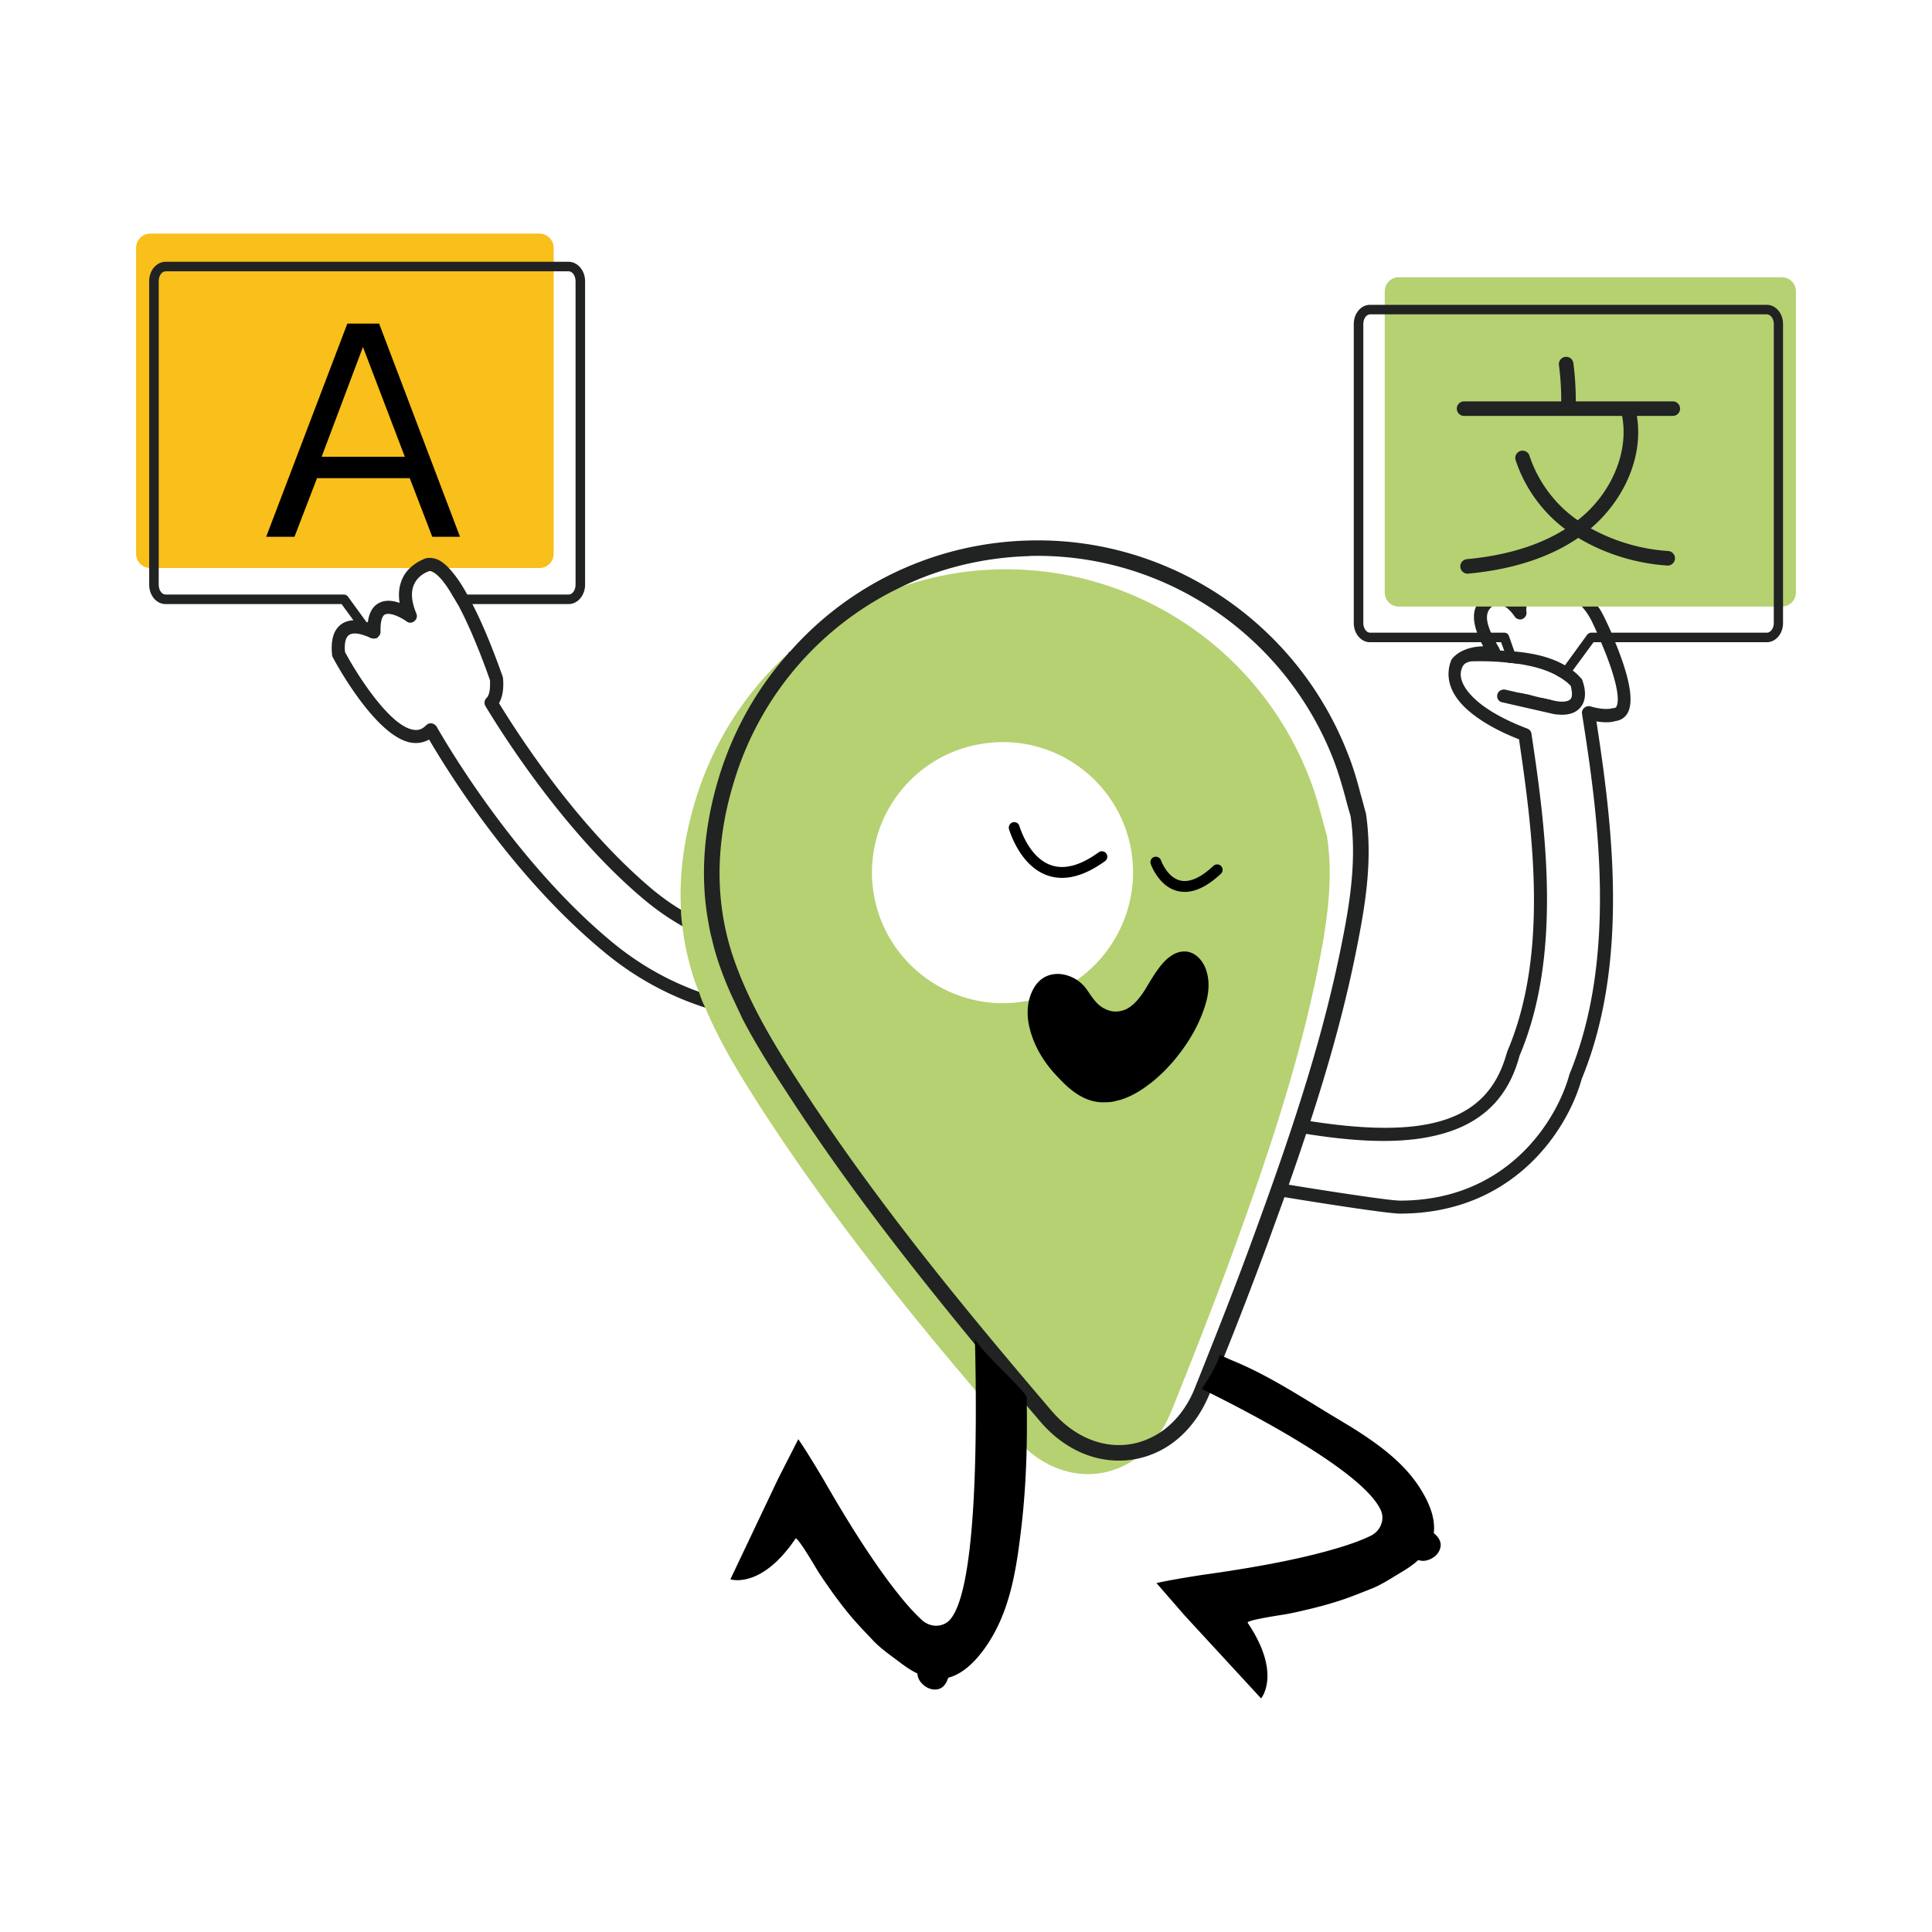
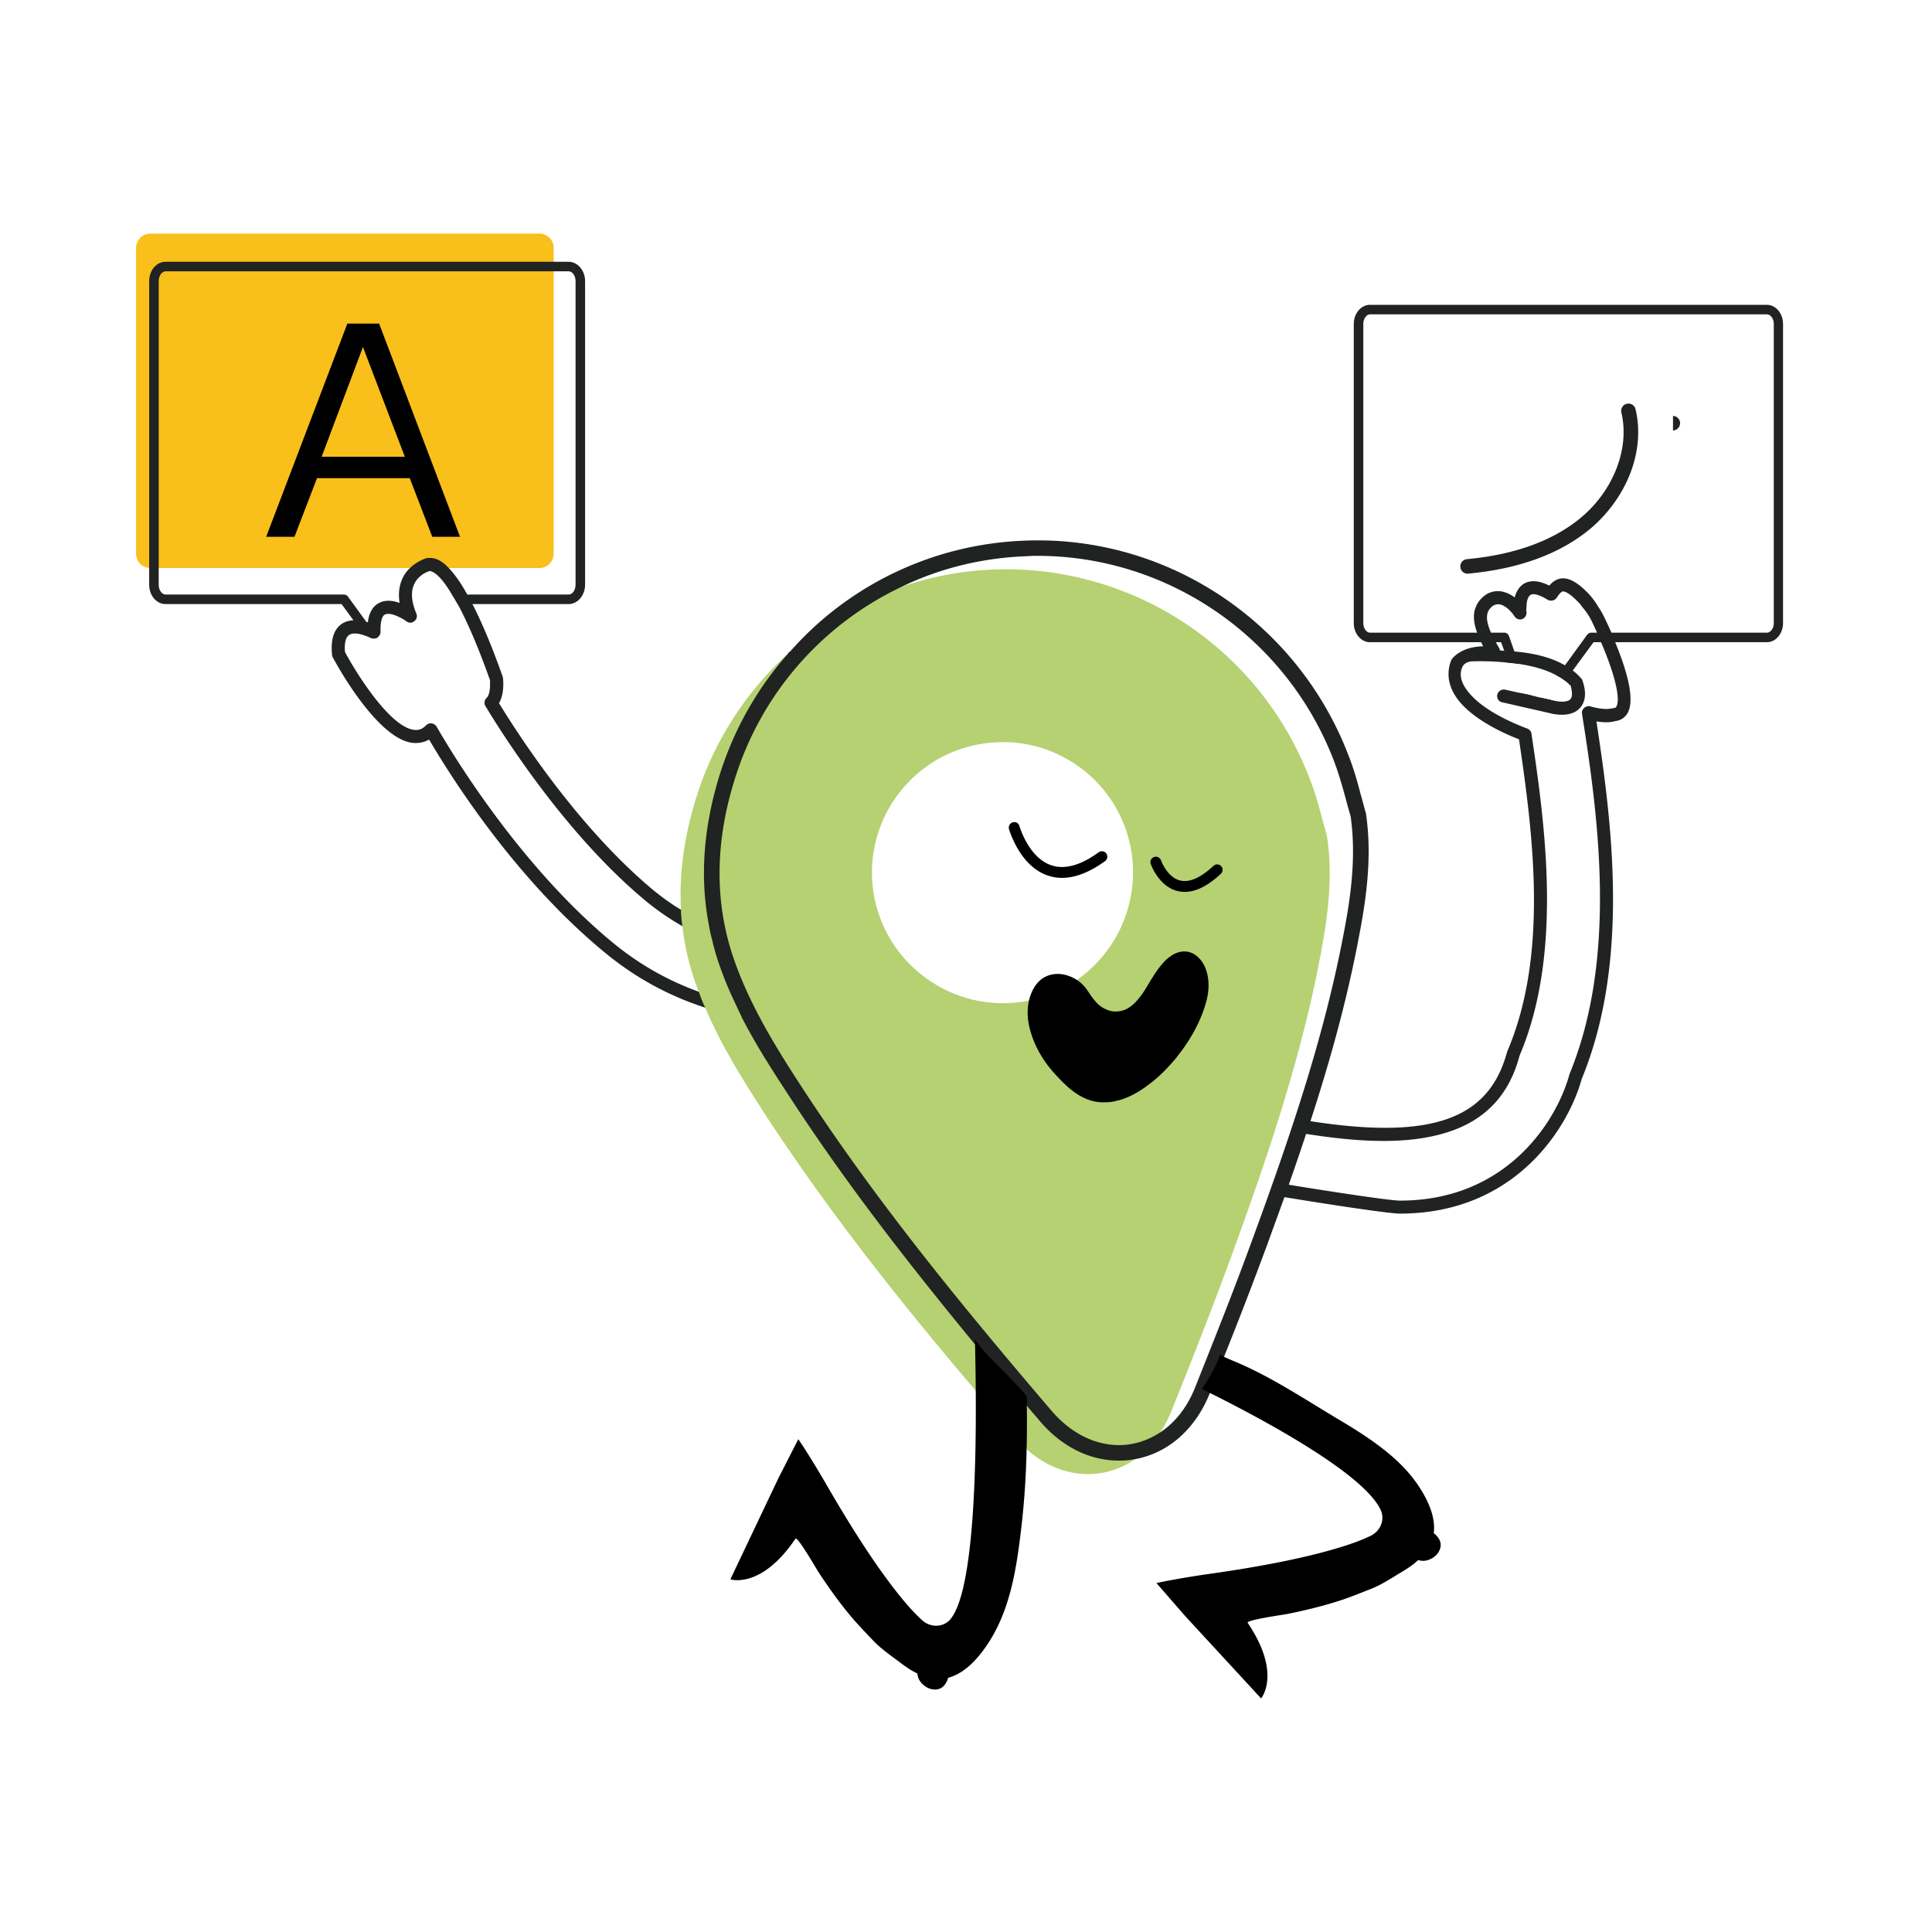
<svg xmlns="http://www.w3.org/2000/svg" viewBox="0 0 800 800" style="enable-background:new 0 0 800 800" xml:space="preserve">
  <path style="fill:#f9bf1a" d="M62.248 96.733H223.36a5.897 5.897 0 0 1 5.897 5.897v126.683a5.897 5.897 0 0 1-5.897 5.897H62.248a5.897 5.897 0 0 1-5.897-5.897V102.629a5.898 5.898 0 0 1 5.897-5.896z" />
  <path style="fill:#212222" d="M235.455 108.396H68.591c-3.828 0-6.818 3.589-6.818 8.015v125.716c0 4.426 2.99 8.014 6.818 8.014h72.845l4.905 6.698 4.426 6.22h.12c1.196.358 2.153.837 2.631 1.076.957.359 1.914.359 2.752-.12l.119-.12-4.664-6.339-7.656-10.526c-.359-.478-.957-.837-1.555-.837H68.591c-1.555 0-2.871-1.794-2.871-4.067V116.411c0-2.273 1.316-4.067 2.871-4.067h166.863c1.555 0 2.871 1.795 2.871 4.067v125.716c0 2.273-1.316 4.067-2.871 4.067H187.13c.837 1.197 1.555 2.512 2.392 3.947h45.933c3.708 0 6.818-3.588 6.818-8.014V116.411c0-4.426-3.11-8.015-6.818-8.015z" />
  <path d="M156.987 133.994h-13.158l-33.612 88.276h11.723l9.33-24.281h38.397l9.33 24.281h11.483l-33.493-88.276zm-23.804 55.142 17.106-45.454 17.344 45.454h-34.45z" />
  <path style="fill:#212222" d="M307.104 421.19v-.12c-5.143-.837-10.168-2.153-15.072-3.828-14.952-4.784-29.066-12.44-41.626-22.846-36.363-29.904-62.678-71.051-72.726-88.156a11.43 11.43 0 0 1-7.177 1.316c-14.952-2.153-32.057-34.09-32.775-35.525a2.265 2.265 0 0 1-.239-.957c-.598-6.22.718-10.406 3.947-12.679 1.555-1.077 3.23-1.435 4.905-1.555 1.914-.12 3.708.239 5.383.718.239 0 .358.12.598.12.478-3.948 2.033-6.698 4.665-8.014 2.273-1.197 5.143-1.197 8.492 0-.598-3.589-.239-6.938 1.077-9.928.837-1.914 2.033-3.469 3.23-4.545 2.751-2.632 5.622-3.588 5.741-3.708 1.675-.718 3.708-.598 5.741.239 1.555.718 3.11 1.914 4.545 3.469 2.632 2.751 5.263 6.579 7.656 11.004a59.07 59.07 0 0 1 2.153 3.947c5.383 10.406 9.928 22.726 12.44 29.784 0 0 .239.718.239 1.077.359 4.306-.239 7.655-1.675 10.167 7.416 12.081 32.536 51.554 64.592 77.989 3.469 2.751 7.057 5.382 10.765 7.536 3.708 2.392 7.536 4.306 11.483 5.981 1.077.598 2.273 1.076 3.469 1.555.479 2.153 1.077 4.306 1.675 6.459-1.196-.478-2.511-.957-3.708-1.435-4.186-1.555-8.373-3.588-12.32-5.742a104.92 104.92 0 0 1-14.833-10.167c-34.688-28.588-61.601-72.487-66.745-80.98-.598-1.076-.479-2.511.478-3.349.957-.957 1.435-2.871 1.435-5.622v-1.674c-3.947-11.244-8.732-22.967-13.397-31.579-.837-1.435-1.555-2.751-2.392-3.947-2.871-4.904-5.741-8.373-8.134-9.449-.957-.479-1.316-.239-1.555-.12-.478.12-4.306 1.555-5.981 5.383-1.435 3.11-1.076 7.177.957 12.081.478 1.076.12 2.392-.837 3.109-.957.837-2.273.837-3.23.12-1.914-1.435-6.698-3.947-8.851-2.871h-.12c-1.316.718-1.914 3.35-1.794 7.177 0 .956-.479 1.674-1.197 2.272l-.119.12c-.837.479-1.795.479-2.752.12-.478-.239-1.435-.718-2.631-1.076h-.12c-2.153-.718-4.665-1.197-6.22-.12-1.435.956-2.033 3.469-1.674 7.057 4.545 8.613 18.42 30.741 28.349 32.176 2.033.359 3.708-.239 5.263-1.914.239-.12.478-.359.718-.479.478-.239 1.076-.358 1.555-.239.837.12 1.554.598 2.033 1.316 5.263 9.211 33.732 57.176 72.965 89.472 10.885 8.971 22.966 15.789 35.646 20.335 4.904 1.795 9.808 3.23 14.832 4.306 1.196.359 2.392.599 3.588.837 1.076 2.034 2.153 4.067 3.349 6.1-1.313-.24-2.749-.479-4.064-.718z" />
  <path style="fill:#b5d171" d="M549.444 346.072c-2.273-7.895-4.067-15.909-7.058-23.445-20.573-53.827-72.606-88.396-129.543-86.841-13.636.359-26.913 2.871-39.473 7.177-17.225 5.742-32.894 15.072-46.291 26.913-.478.239-.598.359-.598.599-17.703 16.028-31.219 36.841-38.516 60.884-4.545 15.072-6.817 30.143-5.981 45.335 0 2.273.239 4.545.599 6.817.837 7.775 2.631 15.431 5.263 23.205.478 1.316.956 2.632 1.555 3.948.718 2.273 1.554 4.426 2.631 6.579 6.459 15.431 15.43 29.665 24.521 43.78 26.435 40.55 56.219 78.108 87.558 114.95v.24l16.148 19.018a47.502 47.502 0 0 0 4.905 4.905c13.995 12.44 31.579 13.277 44.856 4.067 3.948-2.871 7.536-6.459 10.287-11.004 1.914-2.631 3.35-5.503 4.665-8.732 8.253-20.454 16.267-40.909 23.923-61.602 15.191-41.506 29.545-83.252 37.798-126.792 3.11-16.509 5.382-33.016 2.751-50.001zm-143.06-38.038c29.426-4.904 57.176 14.952 62.08 44.377 3.469 21.292-5.981 41.746-22.488 53.349h-.12c-5.741 4.067-12.32 7.057-19.617 8.492h-.119c-.837.239-1.555.359-2.392.479-29.306 4.664-57.176-15.431-61.961-44.736-4.784-29.426 15.192-57.177 44.617-61.961z" />
  <path style="fill:#212222" d="M565.592 336.741c0-.12 0-.239-.12-.358-.718-2.512-1.316-5.024-2.033-7.417-1.435-5.502-2.99-11.004-5.143-16.387-21.052-54.783-74.401-90.549-132.653-88.754-38.755 1.077-74.161 18.301-98.563 46.051-.478.239-.598.359-.598.599-12.919 14.473-22.727 31.698-28.708 51.075-6.459 21.172-8.014 41.746-4.306 61.124a58.383 58.383 0 0 0 1.435 6.579c.718 3.229 1.675 6.459 2.751 9.689 1.914 5.502 4.067 10.885 6.579 16.028.956 2.154 1.914 4.067 2.871 6.1v.12c5.981 11.603 12.919 22.368 19.736 32.774 22.727 34.928 47.846 67.463 76.913 102.75a8598.315 8598.315 0 0 0 21.411 25.358c1.794 2.153 3.708 4.306 5.503 6.459 8.971 10.526 20.573 16.267 32.535 16.267 2.033 0 4.067-.119 6.1-.478.239 0 .478-.12.718-.12 13.756-2.511 24.999-12.44 30.98-27.392 1.914-4.905 3.948-9.928 5.862-15.072 6.1-15.072 12.081-30.741 17.942-46.53 2.392-6.698 4.784-13.157 7.057-19.497.598-1.794 1.197-3.469 1.794-5.143 2.511-7.177 4.904-14.115 7.177-21.052.598-1.794 1.197-3.469 1.794-5.263 8.492-26.076 15.31-50.955 20.095-76.434 3.11-16.148 5.503-33.373 2.871-51.076zm-9.211 49.88c-7.775 40.909-20.693 80.023-37.678 126.314-7.656 21.052-16.029 41.985-23.803 61.482-3.23 8.253-8.373 14.712-14.593 18.78-3.708 2.392-7.775 4.067-12.081 4.785-11.722 1.914-23.564-3.11-32.655-13.636-40.908-47.846-74.042-88.994-103.348-133.849-10.765-16.507-21.77-34.21-28.468-53.707-7.775-22.727-7.775-47.368.239-73.324 11.004-36.363 36.722-65.071 69.377-80.501 16.029-7.775 33.851-12.081 52.391-12.679 1.316-.119 2.512-.119 3.828-.119 54.066 0 103.108 33.731 122.725 84.807 1.914 5.024 3.469 10.406 4.904 15.67.598 2.392 1.316 4.905 2.034 7.296 2.391 16.624.119 33.251-2.872 48.681z" />
  <path d="M439.743 363.505c-1.974 0-3.882-.301-5.724-.912-10.442-3.431-15.029-15.545-16.185-19.173-.376-1.184.254-2.5 1.429-2.876 1.165-.395 2.415.197 2.81 1.372 0 0 .038.132.047.141.996 3.111 4.887 13.496 13.309 16.269 5.508 1.805 12.068 0 19.521-5.414a2.244 2.244 0 0 1 3.139.508 2.25 2.25 0 0 1-.498 3.139c-6.382 4.624-12.359 6.946-17.829 6.946h-.019zM490.562 369.304a12.75 12.75 0 0 1-2.989-.357c-7.782-1.927-10.949-10.855-11.081-11.231a2.235 2.235 0 0 1 1.391-2.848c1.165-.385 2.444.216 2.857 1.382.028.066 2.519 7.011 7.932 8.346 3.853.93 8.496-1.1 13.797-6.062.912-.836 2.331-.799 3.177.103a2.253 2.253 0 0 1-.103 3.177c-5.329 4.991-10.357 7.5-14.982 7.5l.001-.01zM499.519 414.605c-2.105 7.904-6.429 15.799-11.795 22.538a51.444 51.444 0 0 1-3.844 4.474 40.92 40.92 0 0 1-2.162 2.265c-1.053 1.006-2.105 2.002-3.158 2.895-.789.686-1.579 1.372-2.425 1.946-3.525 2.791-7.585 5.216-11.852 6.589-.423.16-.893.263-1.316.32-1.316.423-2.632.686-3.947.733-.47.056-.949.056-1.419.056a17.632 17.632 0 0 1-6.899-1.053c-3.214-1.156-6.053-3.111-8.637-5.376-1.579-1.419-3.111-2.998-4.53-4.53-.263-.263-.47-.526-.733-.789-4.953-5.423-8.741-11.899-10.48-19.07-.526-2.162-.846-4.427-.789-6.692.056-3.684.949-7.322 2.998-10.48 3.741-5.743 10.376-6.269 15.752-3.581a14.751 14.751 0 0 1 4.69 3.581c.32.367.63.733.893 1.109 2.209 3.111 4.107 6.532 7.688 8.214.207.103.367.16.583.263a9.631 9.631 0 0 0 2.791.789 11.27 11.27 0 0 0 1.946 0 10.333 10.333 0 0 0 3.374-.893c2.209-1.053 4.164-2.951 5.79-5.113.423-.526.846-1.053 1.212-1.635.733-1.053 1.476-2.322 2.265-3.637 1.109-1.842 2.321-3.844 3.684-5.743 1.682-2.368 3.525-4.53 5.686-5.949 1.795-1.259 3.788-1.946 6.006-1.842 4.107.207 7.322 3.844 8.581 7.792 1.372 4.107 1.156 8.637.056 12.801l-.009.018z" />
  <path style="fill:#212222" d="M673.963 295.235c-1.076 1.914-2.871 3.109-5.143 3.349-.957.359-3.588.837-7.775.12 6.46 42.105 13.876 99.64-6.1 148.084-5.742 20.813-27.99 55.74-75.238 55.74-5.383 0-37.08-5.024-47.846-6.818-1.555-.239-2.631-.358-3.11-.478-.239-.12-.478-.12-.598-.239 1.316-1.794 2.751-3.588 4.306-5.143l-.119.479c.358.119.837.119 1.316.239 12.32 2.034 41.386 6.579 46.052 6.579 44.018 0 64.712-32.655 70.094-52.032v-.12c20.096-48.564 11.962-107.294 5.263-149.519-.119-.837.239-1.794.957-2.392.718-.598 1.675-.837 2.512-.598 2.871.837 5.143 1.077 6.579 1.077 1.435 0 2.273-.239 2.392-.239s.358-.12.598-.12c.718 0 .957-.239 1.196-.598 1.794-3.23-.598-13.277-6.339-26.674a97.144 97.144 0 0 0-1.675-3.948c-.478-1.196-1.076-2.392-1.675-3.708-1.196-2.631-2.631-4.904-4.545-7.058-.478-.837-1.196-1.554-1.914-2.273-3.828-3.947-5.622-4.066-5.981-4.066-.598.12-1.077.598-1.914 1.675-.479.718-.837 1.316-1.555 1.794-.837.479-2.034.479-2.871 0-3.229-2.033-5.861-2.751-7.057-2.033-1.197.718-1.675 2.99-1.675 4.904-.12.957-.12 1.675 0 2.273.12 1.197-.598 2.392-1.794 2.871a2.725 2.725 0 0 1-3.11-1.077c-1.316-1.914-2.632-3.23-3.948-4.067-.718-.478-1.555-.837-2.273-.956-1.675-.239-2.751.598-2.751.598-.239.12-.359.239-.479.358-2.99 2.512-2.273 6.34-.359 10.766.598 1.196 1.316 2.632 2.033 3.948l.359.718c.718 1.196 1.196 2.033 1.435 2.751.478 0 1.076 0 1.674.12 1.316 0 2.752.12 4.187.239 7.057.598 14.832 2.153 20.933 5.741a15.215 15.215 0 0 1 3.23 2.153c1.316.957 2.392 2.033 3.469 3.23h.12l.358.718c.239.718 2.752 6.938-.598 11.124-1.675 2.153-4.306 3.23-7.775 3.23-.956 0-2.153-.12-3.229-.239l-21.531-4.905c-1.436-.239-2.392-1.674-2.034-3.229.359-1.435 1.794-2.273 3.23-2.033l5.741 1.316 4.665.956 4.306 1.077 4.307.957 2.272.478c2.871.478 5.024.12 5.862-.957.956-1.196.358-3.947 0-5.382-.718-.718-1.435-1.435-2.273-2.034-.957-.837-2.153-1.555-3.35-2.153-4.665-2.631-10.406-4.067-15.909-4.904-1.435-.239-2.871-.359-4.306-.479-7.296-.837-13.397-.598-14.712-.598-1.197 0-3.23.479-4.067 1.914-2.631 4.664.599 10.287 6.938 15.43 5.981 4.785 13.995 8.373 19.737 10.526.837.358 1.555 1.076 1.674 2.033 5.862 38.995 12.919 91.386-4.904 133.371l-.478 1.675c-5.144 17.463-16.986 27.87-36.124 31.817-16.387 3.469-35.765 1.435-51.794-1.077l-2.153-.358c.478-1.795.837-3.588 1.196-5.383.957.12 1.794.359 2.752.478 49.281 7.656 73.085-.478 80.979-27.152l.599-1.914c17.225-40.43 10.406-90.787 4.784-129.064-5.622-2.153-13.517-5.861-19.616-10.766-10.646-8.492-10.526-16.626-8.493-21.889.12-.12.12-.359.239-.479.239-.239 3.469-5.143 13.038-5.382-.24-.479-.598-1.077-.837-1.675-.598-1.197-1.196-2.512-1.675-3.948-.718-2.033-1.316-4.306-1.316-6.579 0-1.435.239-2.871.837-4.187.598-1.674 1.914-3.349 3.828-4.784 0 0 2.631-2.153 6.698-1.555a12.741 12.741 0 0 1 5.503 2.512c.718-2.632 1.914-4.426 3.708-5.622 2.751-1.675 6.339-1.435 10.645.718 1.077-1.316 2.752-2.751 5.144-2.99 2.99-.239 6.339 1.555 10.406 5.622a29.395 29.395 0 0 1 4.664 6.1c1.077 1.436 1.914 3.11 2.752 4.785.956 2.033 1.914 4.067 2.751 5.981.598 1.435 1.077 2.751 1.555 3.948 6.102 14.828 7.777 24.636 5.145 29.301z" />
  <path d="M403.699 554.684c1.156 46.815.122 105.792-10.78 116.469-3.045 2.81-7.81 2.603-10.912-.103-2.425-2.162-5.959-5.78-10.752-11.908-6.993-8.835-16.692-22.923-29.512-45.208-1.664-2.904-7.876-13.28-11.184-17.989l-8.243 16.147-19.878 41.862s12.679 4.295 26.955-16.824c.808-1.147 8.948 12.998 9.427 13.685a155.432 155.432 0 0 0 4.098 6.062c2.773 4.004 5.677 7.886 8.769 11.626 3.12 3.816 6.513 7.237 9.878 10.827 3.299 3.487 7.547 6.335 11.391 9.267 2.199 1.673 4.483 3.214 6.917 4.352.094 1.513.695 2.998 2.096 4.361 1.814 1.833 4.352 2.66 6.532 2.124 2.246-.555 3.44-2.528 4.135-4.718 6.316-1.645 11.476-7.021 15.395-12.585 10.292-14.606 12.857-32.463 14.906-49.841 2.105-17.933 2.528-36.006 2.19-54.052-6.448-8.28-15.348-15.01-21.42-23.553l-.008-.001zM593.685 634.817c.827-6.476-2.227-13.271-5.931-18.985-6.589-10.207-16.72-17.623-26.861-24.051-2.19-1.382-4.399-2.697-6.635-4.041-14.324-8.525-28.403-18.017-43.817-24.324-.987-.404-2.876-1.259-5.31-2.378-1.635 5-4.511 9.615-7.472 14.098 30.743 15.141 68.432 36.514 74.278 50.621 1.466 3.872-.498 8.214-4.173 10.085-2.914 1.447-7.585 3.365-15.066 5.526-10.808 3.186-27.491 6.927-52.962 10.498-3.318.451-15.263 2.35-20.865 3.656l11.908 13.675 31.41 34.07s8.713-10.16-5.545-31.288c-.771-1.175 15.404-3.44 16.222-3.637 2.406-.461 4.774-.968 7.152-1.541 4.746-1.081 9.436-2.321 14.06-3.797 4.709-1.466 9.145-3.337 13.731-5.122 4.464-1.758 8.694-4.634 12.848-7.105 2.378-1.419 4.652-2.961 6.617-4.793 1.438.479 3.036.47 4.831-.31 2.378-.996 4.088-3.045 4.408-5.263.33-2.295-1.061-4.137-2.828-5.594z" />
-   <path style="fill:#b5d171" d="M743.648 120.618v124.741c0 3.207-2.6 5.806-5.806 5.806H579.201a5.806 5.806 0 0 1-5.806-5.806V120.618c0-3.207 2.6-5.806 5.806-5.806h158.641a5.805 5.805 0 0 1 5.806 5.806z" />
  <path style="fill:#212222" d="M731.618 126.219H567.267c-3.708 0-6.698 3.588-6.698 7.894v123.921c0 4.307 2.99 7.895 6.698 7.895h54.305l1.316 3.588 1.675 4.904c1.435.12 2.871.239 4.306.479l-1.794-5.143-2.273-6.46c-.239-.718-.957-1.316-1.794-1.316h-55.74c-1.435 0-2.751-1.795-2.751-3.948v-123.92c0-2.153 1.316-3.948 2.751-3.948h164.351c1.555 0 2.871 1.795 2.871 3.948v123.921c0 2.153-1.316 3.948-2.871 3.948h-72.846c-.598 0-1.196.359-1.554.837l-9.211 12.679-3.23 4.306c1.197.598 2.392 1.316 3.35 2.153l3.11-4.306 8.612-11.722h71.769c3.708 0 6.698-3.588 6.698-7.895V134.113c-.001-4.306-2.991-7.894-6.699-7.894zm-95.932 163.394c-.956-.239-1.794-.837-2.033-1.794l-4.665-.956.718 2.033c.837 2.392 2.99 4.186 5.503 4.545h.957c2.153 0 4.186-.957 5.502-2.751l.599-.837-4.307-.957c-.599.597-1.437.837-2.274.717z" />
-   <path style="fill:#212222" d="M692.747 172.223h-86.575a3.013 3.013 0 0 1 0-6.024h86.575a3.013 3.013 0 0 1 0 6.024z" />
+   <path style="fill:#212222" d="M692.747 172.223h-86.575h86.575a3.013 3.013 0 0 1 0 6.024z" />
  <path style="fill:#212222" d="M607.694 237.551a3.016 3.016 0 0 1-2.997-2.733 3.01 3.01 0 0 1 2.718-3.281c19.807-1.856 35.653-7.611 47.093-17.094 13.63-11.303 20.405-28.848 16.861-43.66a3.012 3.012 0 0 1 5.857-1.405c2.089 8.737 1.237 18.199-2.47 27.367-3.423 8.463-9.249 16.394-16.404 22.327-12.393 10.274-29.34 16.485-50.379 18.458-.096.01-.193.015-.284.015l.005.006z" />
-   <path style="fill:#212222" d="M690.567 234.179c-.066 0-.132 0-.198-.005-11.374-.745-22.733-3.925-32.839-9.199-3.722-1.942-7.114-4.087-10.081-6.369-9.188-7.069-16.237-17.033-19.852-28.052a3.011 3.011 0 0 1 1.922-3.798 3.011 3.011 0 0 1 3.798 1.922c3.24 9.883 9.559 18.813 17.799 25.156 2.688 2.069 5.781 4.021 9.193 5.801 9.371 4.888 19.898 7.84 30.445 8.529a3.014 3.014 0 0 1 2.809 3.205 3.014 3.014 0 0 1-3.002 2.814l.006-.004zM649.473 170.565h-.046a3.012 3.012 0 0 1-2.966-3.058 115.352 115.352 0 0 0-.933-16.364 3.01 3.01 0 1 1 5.973-.771 121.493 121.493 0 0 1 .984 17.221 3.012 3.012 0 0 1-3.012 2.966v.006z" />
</svg>